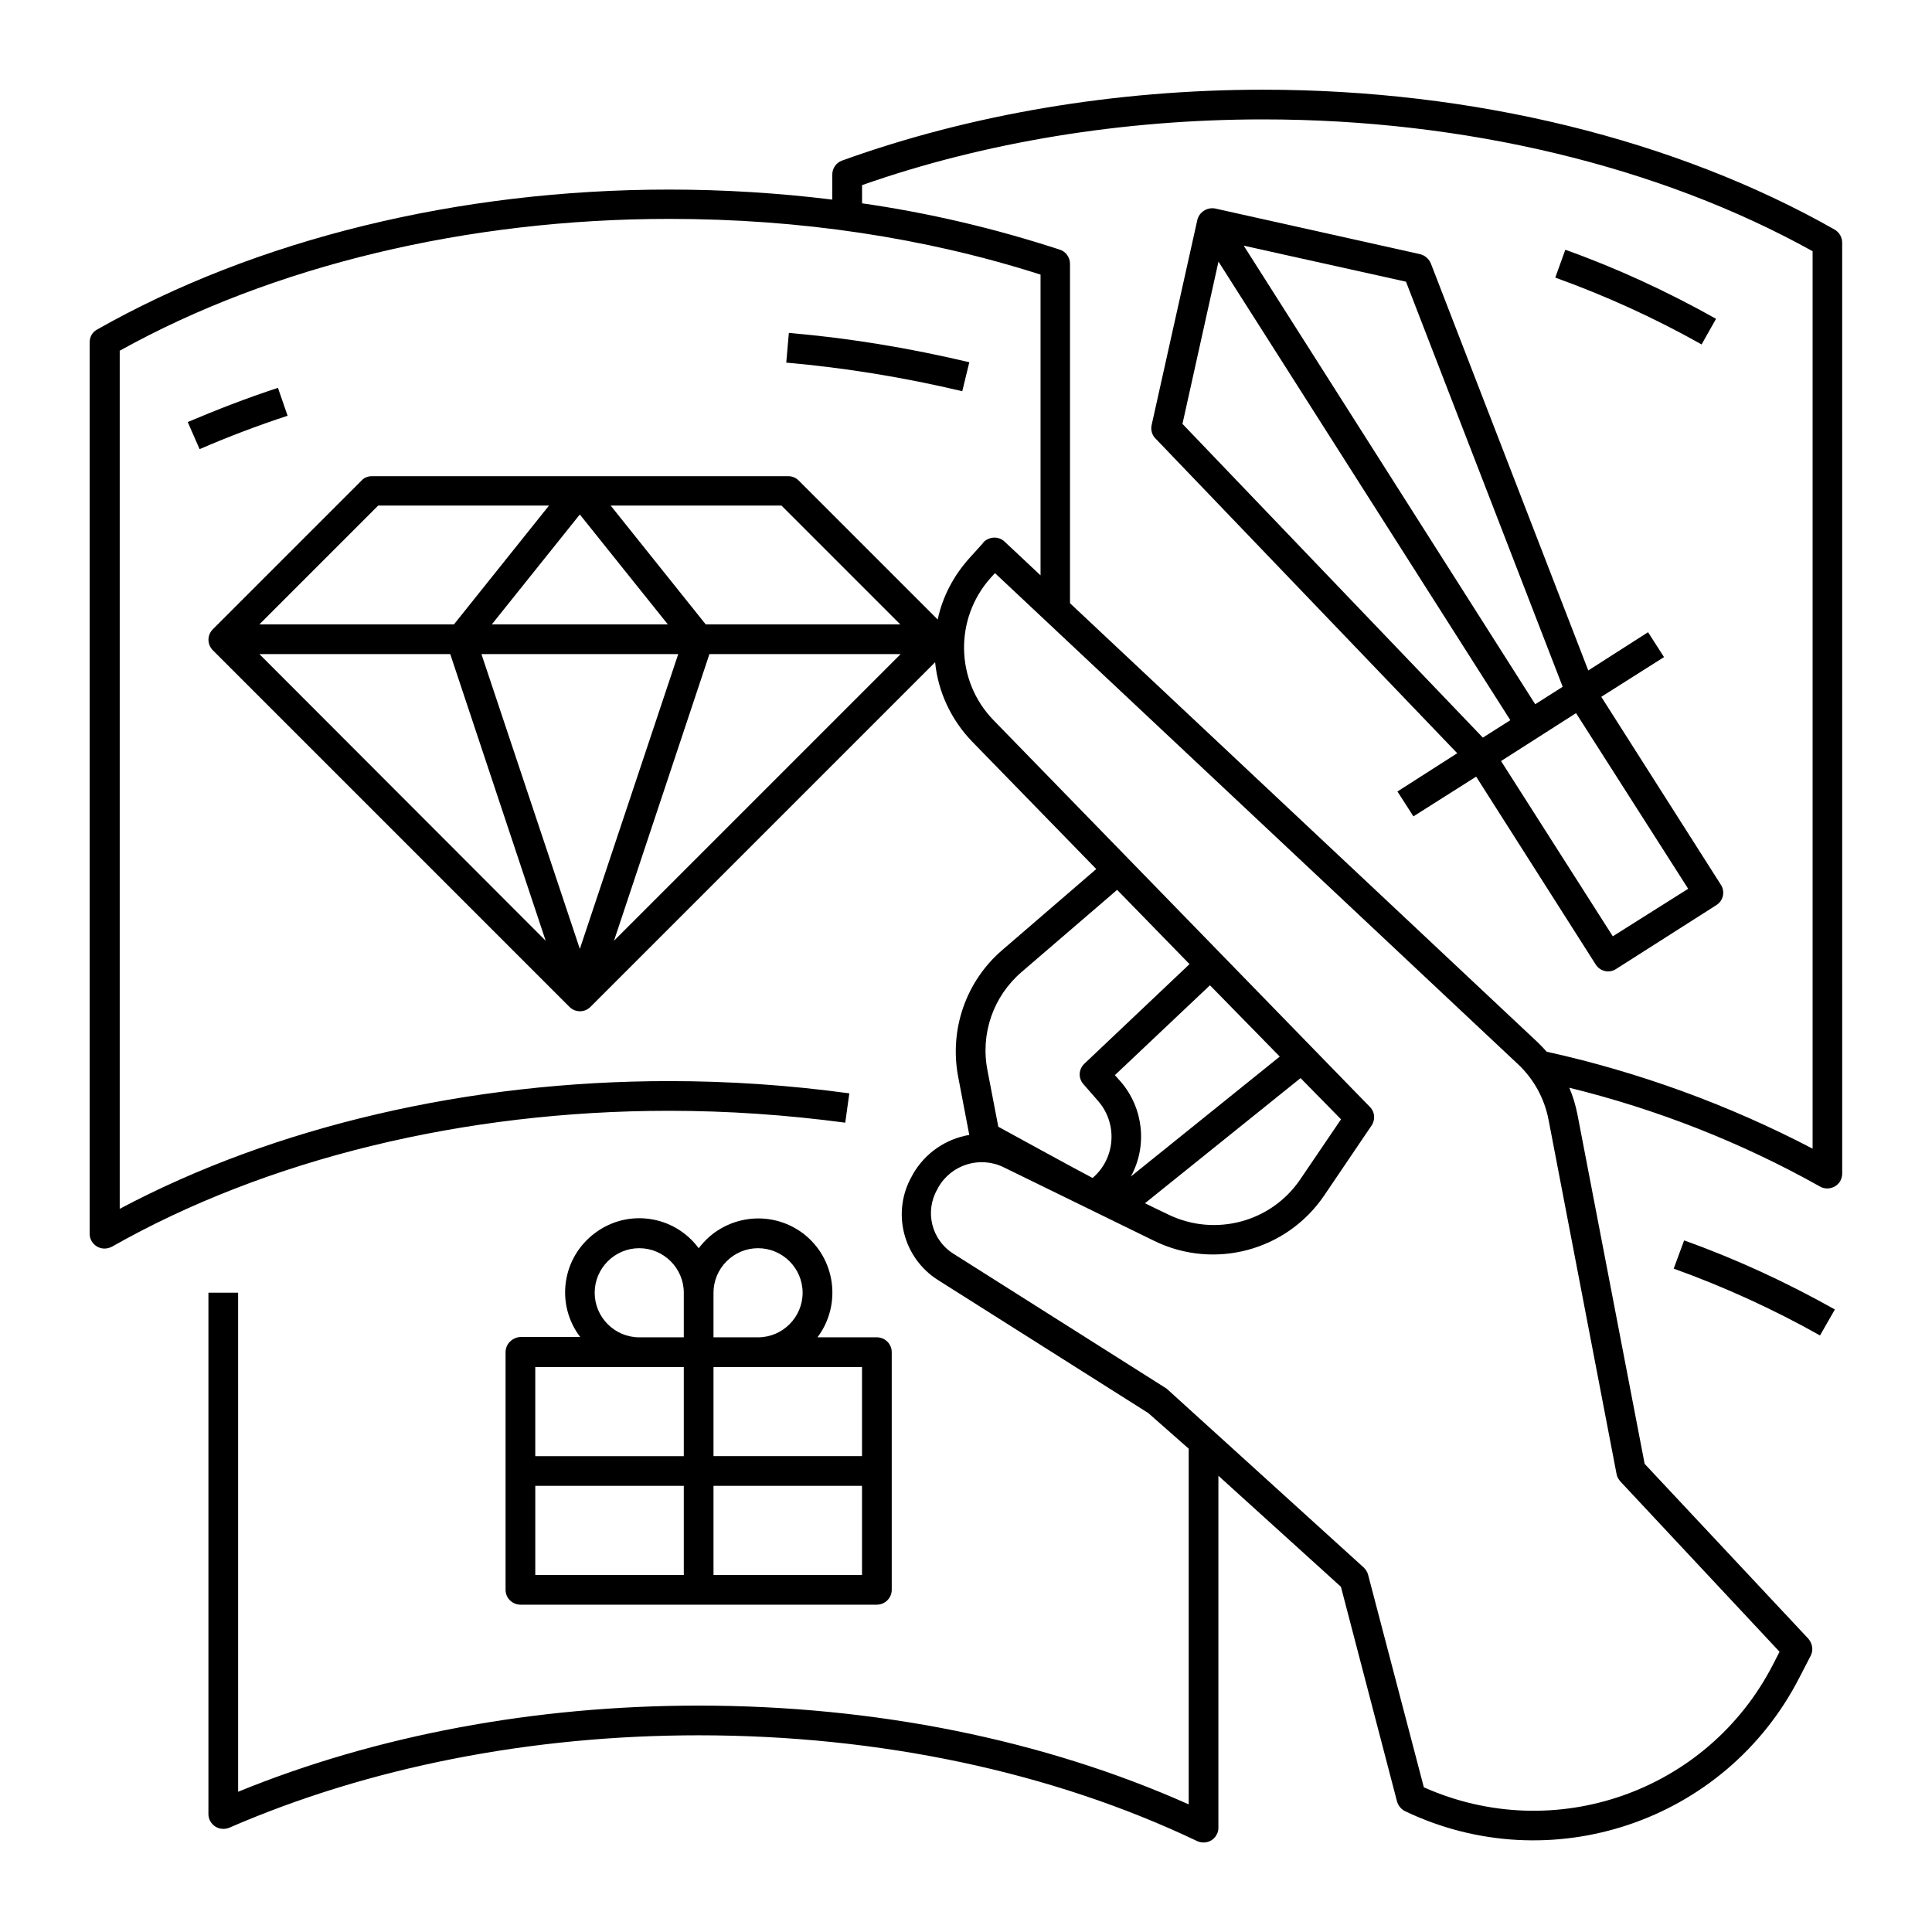
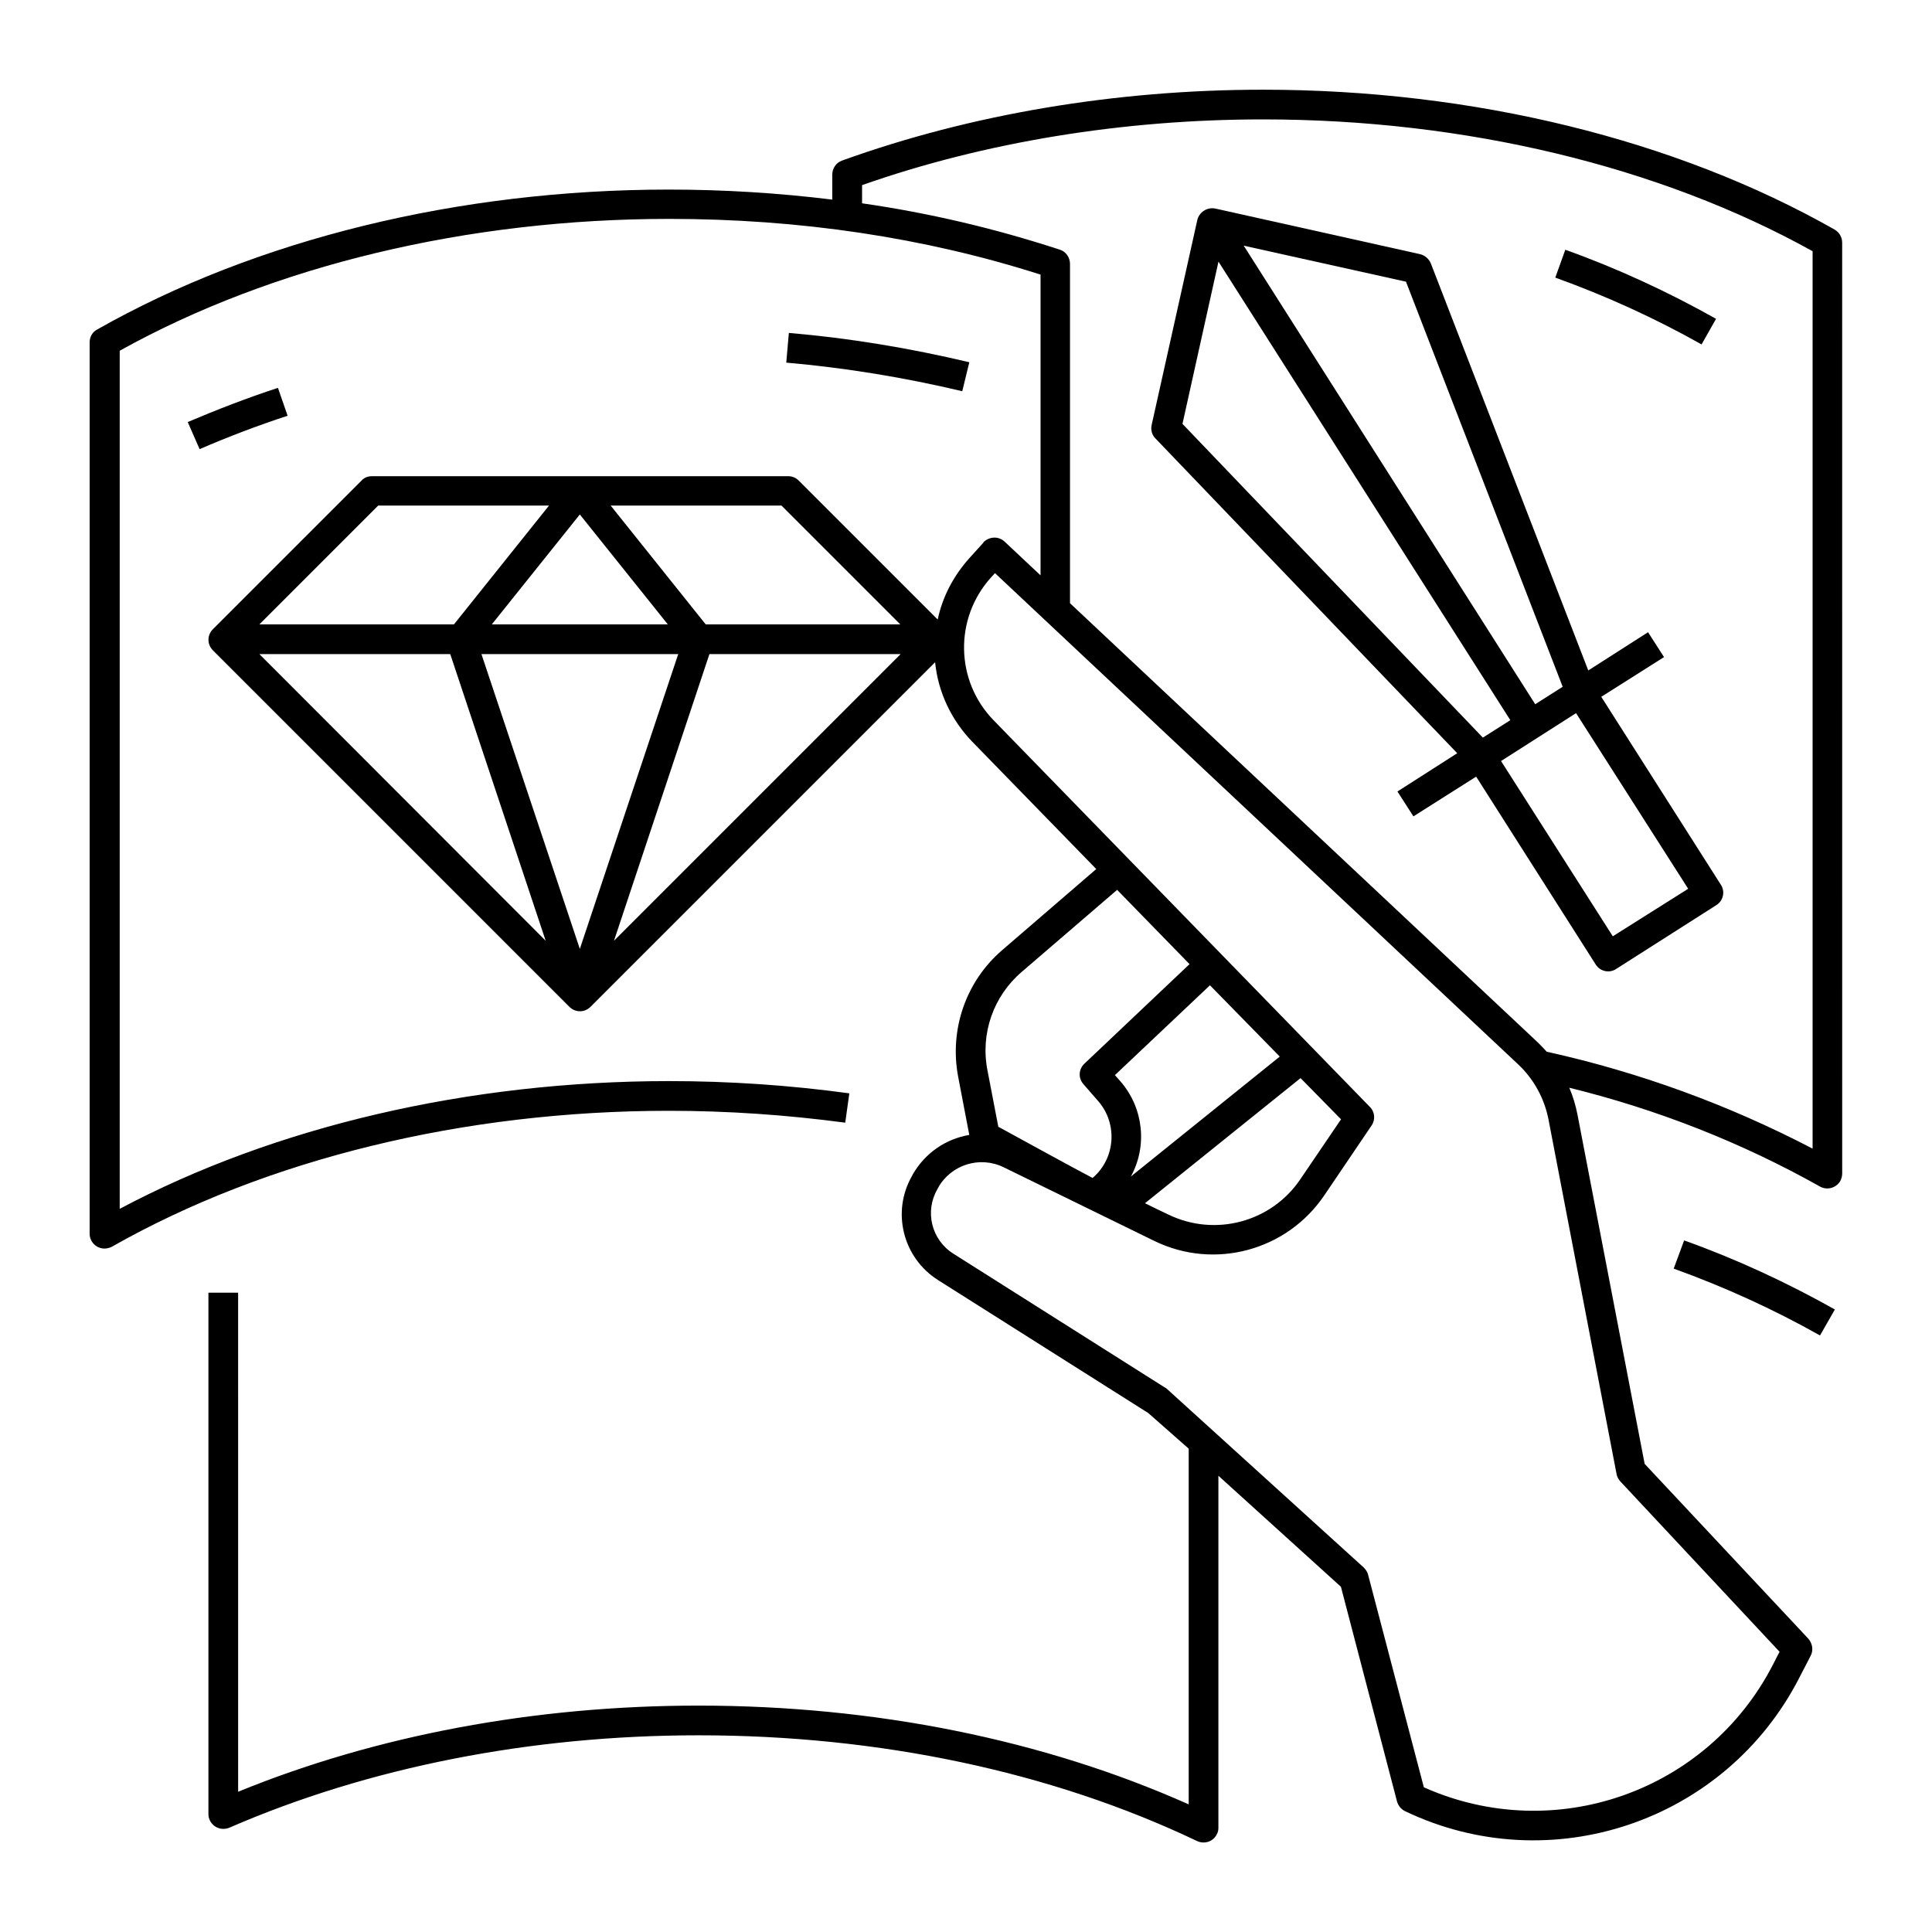
<svg xmlns="http://www.w3.org/2000/svg" fill="#000000" width="800px" height="800px" version="1.1" viewBox="144 144 512 512">
  <g>
    <path d="m630.25 204.87c-42.113-23.91-95.84-37.098-151.54-37.098-38.965 0-77.539 6.496-111.59 18.793-1.574 0.59-2.559 2.066-2.559 3.738v6.594c-14.367-1.77-28.832-2.656-43.297-2.656-55.695 0-109.42 13.188-151.54 37.098-1.277 0.688-1.969 1.969-1.969 3.445v236.16c0 2.164 1.77 3.938 3.938 3.938 0.688 0 1.379-0.195 1.969-0.492 40.934-23.223 93.285-36.016 147.6-36.016 15.645 0 31.191 1.082 46.738 3.148l1.082-7.773c-15.844-2.164-31.785-3.246-47.723-3.246-53.137 0-104.5 12.004-145.63 33.852v-227.41c40.539-22.535 92.199-34.934 145.63-34.934 34.539 0 67.602 4.922 98.398 14.762v79.703l-9.543-8.953c-1.574-1.477-4.035-1.379-5.609 0.195v0.098l-3.738 4.133c-4.133 4.625-7.086 10.137-8.363 16.234l-36.801-36.801c-0.789-0.789-1.77-1.18-2.754-1.18h-110.41c-1.082 0-2.066 0.395-2.754 1.18l-39.359 39.359c-1.574 1.574-1.574 4.035 0 5.609l94.465 94.465c1.574 1.574 4.035 1.574 5.609 0l91.316-91.316c0.789 7.969 4.328 15.352 9.84 21.059l32.867 33.75-24.895 21.453c-9.645 8.266-14.07 21.059-11.711 33.555l2.953 15.449c-6.297 1.082-11.711 4.82-14.957 10.43l-0.195 0.395c-5.512 9.543-2.461 21.746 6.887 27.652l55.695 35.227 10.719 9.445v94.266c-38.375-17.121-83.148-26.176-129.89-26.176-43.395 0-85.41 7.871-122.02 22.828l-0.004-132.25h-7.871v138.15c0 2.164 1.77 3.938 3.938 3.938 0.492 0 1.082-0.098 1.574-0.297 36.898-16.039 79.902-24.5 124.38-24.5 47.824 0 93.578 9.645 132.15 28.043 1.969 0.887 4.328 0.098 5.215-1.871 0.297-0.492 0.395-1.082 0.395-1.672v-93.285l32.473 29.422 14.859 56.875c0.297 1.082 1.082 2.066 2.066 2.559 38.574 18.5 84.918 2.856 104.5-35.227l3.051-5.902c0.789-1.477 0.492-3.246-0.59-4.527l-43.395-46.348-17.809-92.594c-0.492-2.461-1.18-4.82-2.164-7.086 23.223 5.707 45.559 14.465 66.422 26.176 1.871 1.082 4.328 0.395 5.41-1.477 0.297-0.59 0.492-1.277 0.492-1.969l-0.008-246.68c0-1.477-0.785-2.758-1.969-3.445zm-366.93 112.47 25.289 75.965-75.867-75.965zm60.418 0-26.074 78.129-26.078-78.129zm-49.398-7.875 23.32-29.125 23.32 29.125zm57.664 7.875h50.676l-75.965 75.965zm50.578-7.875h-51.562l-25.191-31.488h45.266zm-138.35-31.488h45.266l-25.191 31.488h-51.562zm170.53 123.59 25.289-21.746 19.188 19.68-27.848 26.371c-1.574 1.477-1.672 3.836-0.297 5.41l4.035 4.625c5.117 6.004 4.43 15.055-1.477 20.172 0 0-0.098 0-0.098 0.098-2.754-1.379-24.992-13.578-24.992-13.578l-2.856-14.859c-1.965-9.84 1.578-19.777 9.055-26.172zm84.625 39.062-10.824 15.941c-7.676 11.316-22.535 15.254-34.832 9.348-2.066-0.984-4.133-1.969-6.297-3.051l41.23-33.16zm-55.695 15.156c4.43-8.07 3.344-18.105-2.656-25.094l-1.574-1.77 25.191-23.812 18.5 18.895zm128.71 78.816c0.098 0.688 0.492 1.379 0.984 1.969l42.215 45.164-1.77 3.445c-17.32 33.652-57.859 47.922-92.496 32.473l-14.762-56.285c-0.195-0.789-0.59-1.379-1.18-1.969l-52.152-47.332c-0.195-0.195-0.395-0.297-0.59-0.395l-55.988-35.426c-5.805-3.641-7.676-11.219-4.231-17.121l0.195-0.395c3.445-6.102 11.02-8.461 17.32-5.41 3.445 1.672 34.832 17.023 40.051 19.582 15.844 7.676 34.934 2.559 44.871-12.004l12.594-18.598c1.082-1.574 0.887-3.641-0.395-4.922l-99.781-102.53c-10.137-10.43-10.43-26.961-0.688-37.785l1.082-1.18 138.55 130.09c4.231 3.938 7.086 9.152 8.168 14.859zm51.957-86.199c-22.238-11.609-45.953-20.27-70.453-25.684-0.789-0.887-1.574-1.672-2.363-2.461l-123.98-116.4v-89.941c0-1.672-1.082-3.246-2.656-3.738-17.121-5.609-34.637-9.742-52.449-12.301v-4.82c32.473-11.414 69.176-17.418 106.27-17.418 53.43 0 105.09 12.398 145.63 34.934z" />
    <path d="m400.88 240c-15.742-3.738-31.684-6.394-47.824-7.773l-0.688 7.871c15.742 1.379 31.293 3.938 46.641 7.578z" />
    <path d="m217.66 246.79c-8.168 2.656-16.234 5.805-23.91 9.055l3.148 7.184c7.477-3.246 15.254-6.199 23.32-8.855z" />
    <path d="m461.3 202.31-12.102 54.316c-0.297 1.277 0.098 2.656 0.984 3.543l80 83.445-15.844 10.137 4.231 6.594 16.629-10.527 31.684 49.789c1.18 1.871 3.641 2.363 5.41 1.18l26.566-16.926c1.871-1.18 2.363-3.641 1.18-5.41l-31.684-49.789 16.629-10.527-4.231-6.594-15.844 10.137-41.715-107.86c-0.492-1.18-1.574-2.164-2.856-2.461l-54.316-12.102c-2.164-0.395-4.231 0.984-4.723 3.051zm-3.934 54.023 9.543-43 77.344 121.52-7.281 4.625zm134.02 123.2-19.977 12.594-29.617-46.445 19.875-12.695zm-33.258-53.531-7.281 4.625-77.246-121.52 43 9.543z" />
    <path d="m598.77 228.49c-12.793-7.184-26.176-13.383-39.949-18.301l-2.656 7.379c13.383 4.82 26.371 10.727 38.77 17.711z" />
-     <path d="m277.98 502.34v62.977c0 2.164 1.77 3.938 3.938 3.938h94.465c2.164 0 3.938-1.77 3.938-3.938v-62.977c0-2.164-1.77-3.938-3.938-3.938h-15.742c6.496-8.66 4.82-20.961-3.836-27.551-8.66-6.496-20.961-4.82-27.551 3.836l-0.098 0.098c-6.496-8.758-18.793-10.527-27.453-4.035-8.758 6.496-10.527 18.793-4.035 27.453l0.098 0.098h-15.742c-2.269 0.102-4.043 1.875-4.043 4.039zm7.875 35.422h39.359v23.617h-39.359zm47.23 23.617v-23.617h39.359v23.617zm39.359-31.488h-39.359v-23.617h39.359zm-27.551-55.105c6.496 0 11.809 5.312 11.809 11.809s-5.312 11.809-11.809 11.809h-11.809v-11.809c0-6.492 5.312-11.809 11.809-11.809zm-43.297 11.809c0-6.496 5.312-11.809 11.809-11.809s11.809 5.312 11.809 11.809v11.809h-11.809c-6.496 0-11.809-5.312-11.809-11.809zm23.617 19.68v23.617h-39.359v-23.617z" />
    <path d="m587.55 480.2c13.383 4.82 26.371 10.727 38.77 17.711l3.938-6.887c-12.793-7.184-26.176-13.383-39.949-18.301z" />
  </g>
</svg>